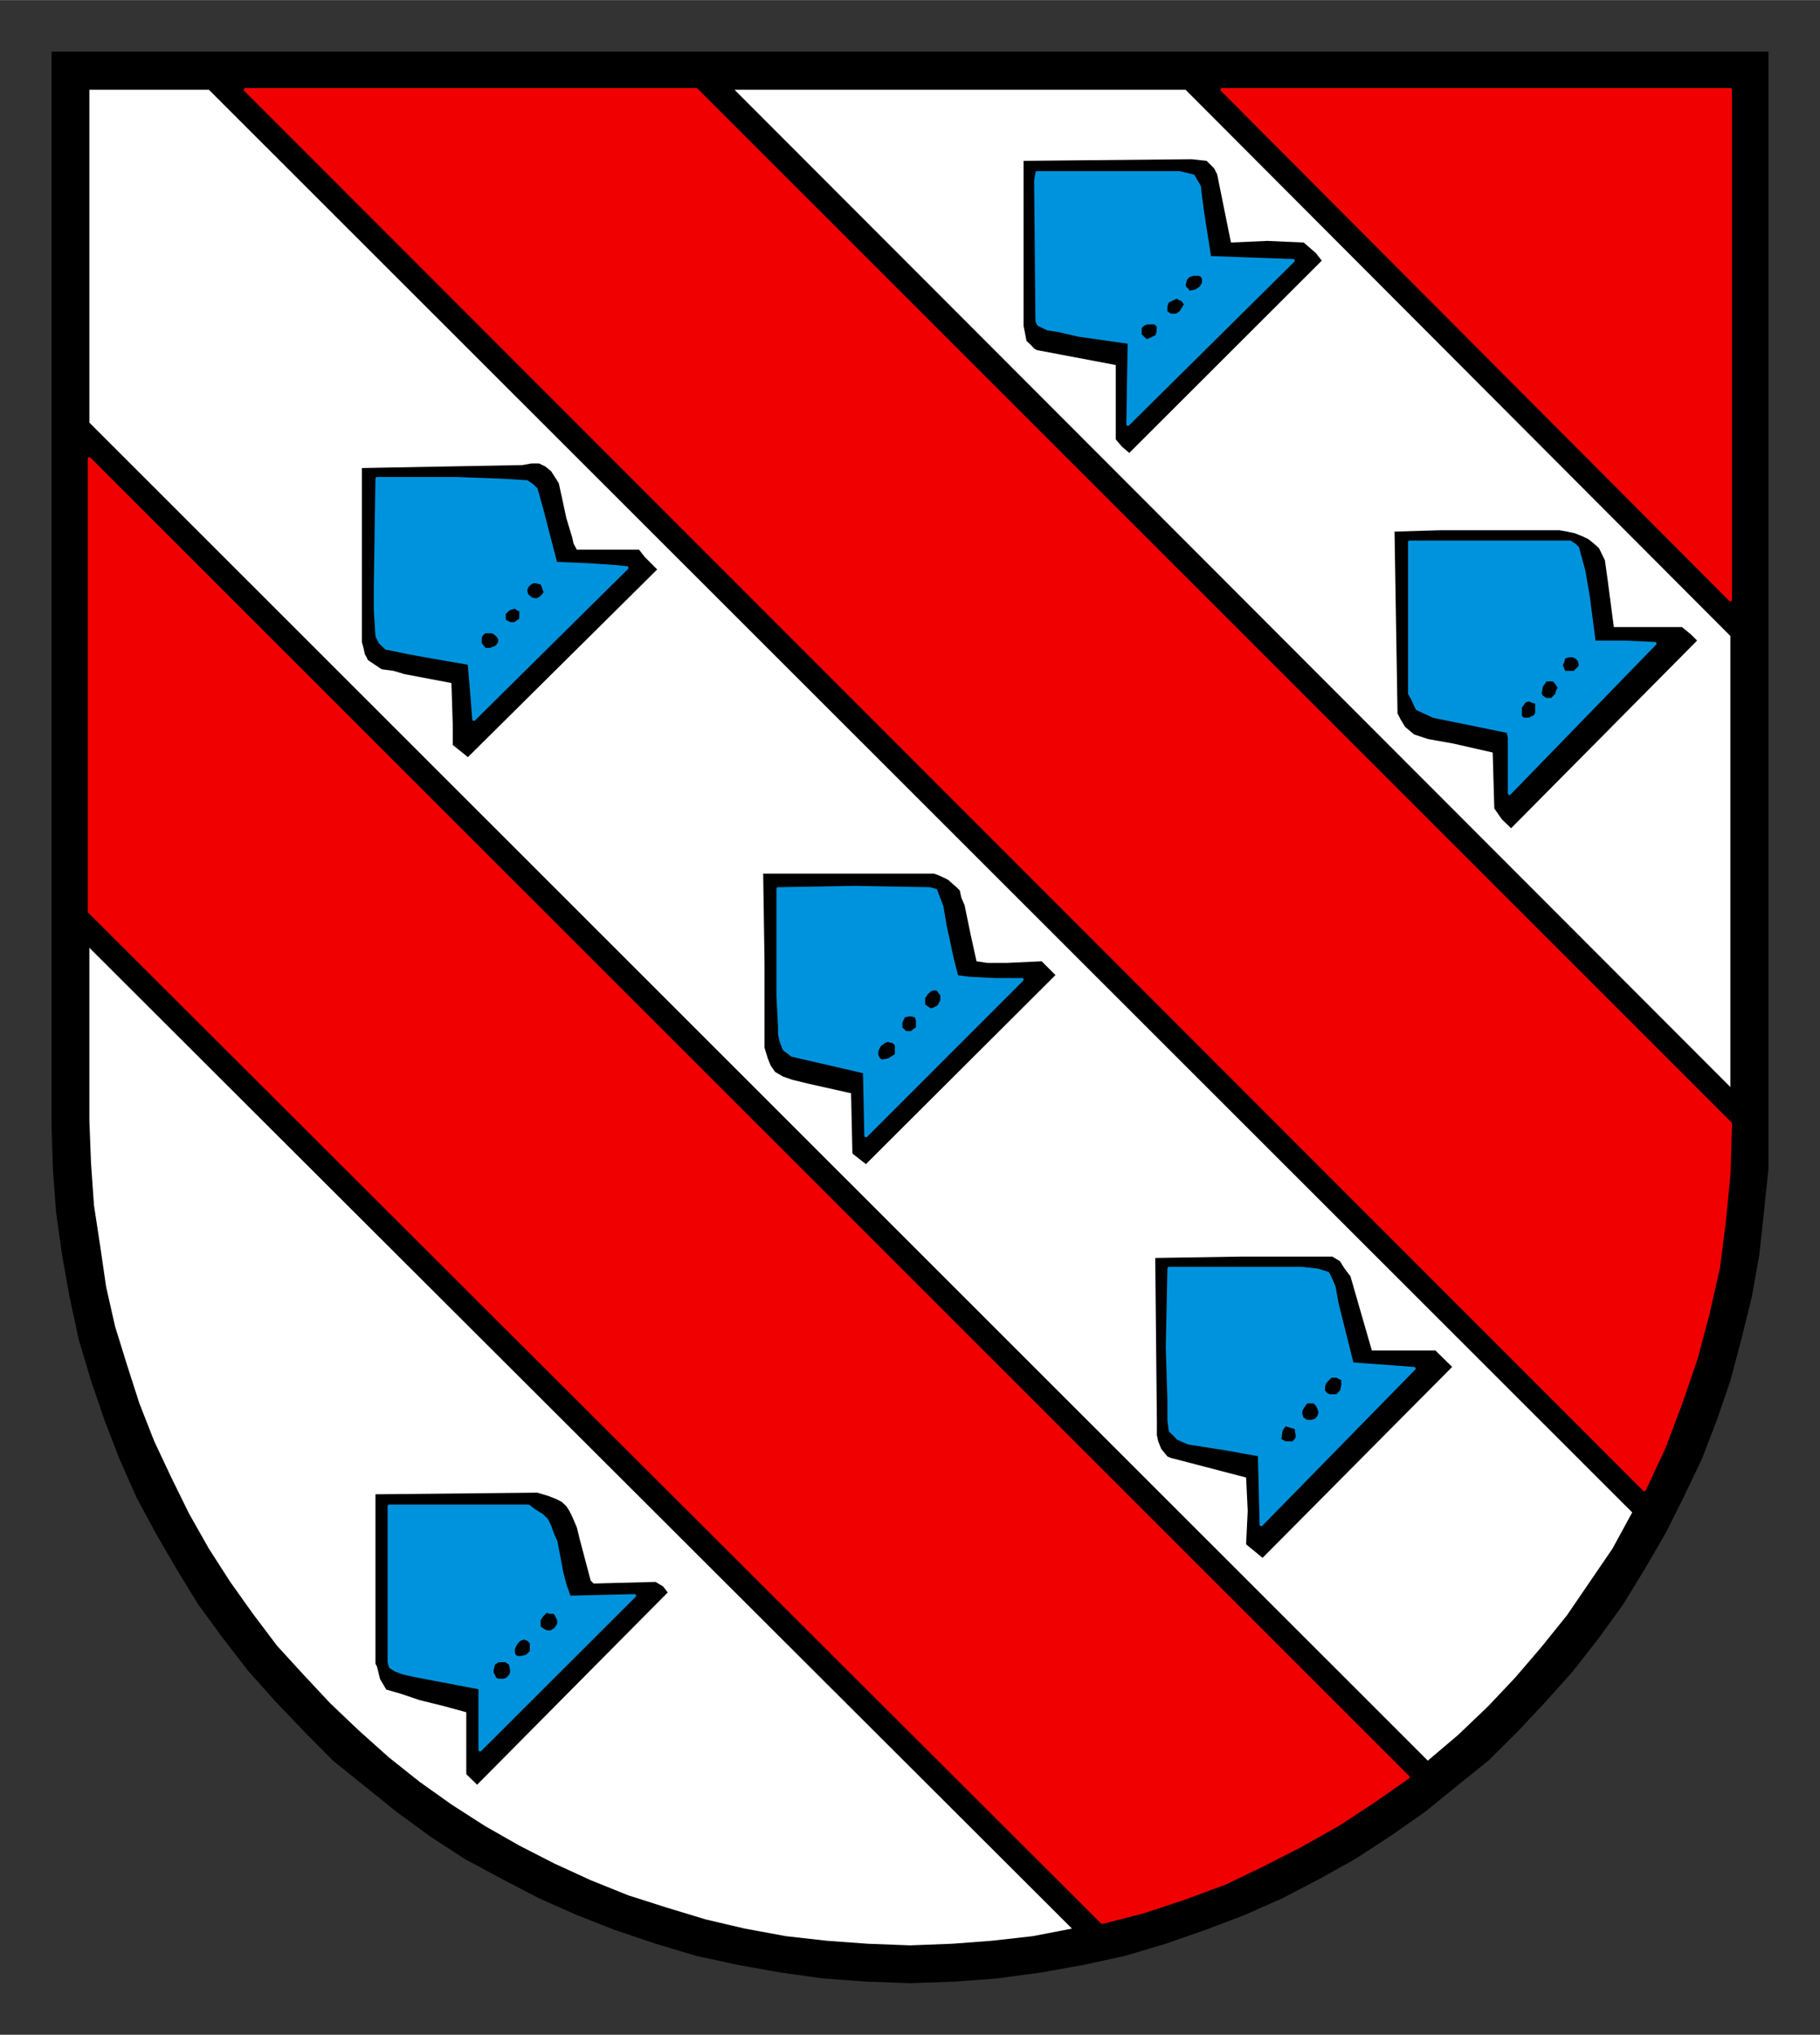
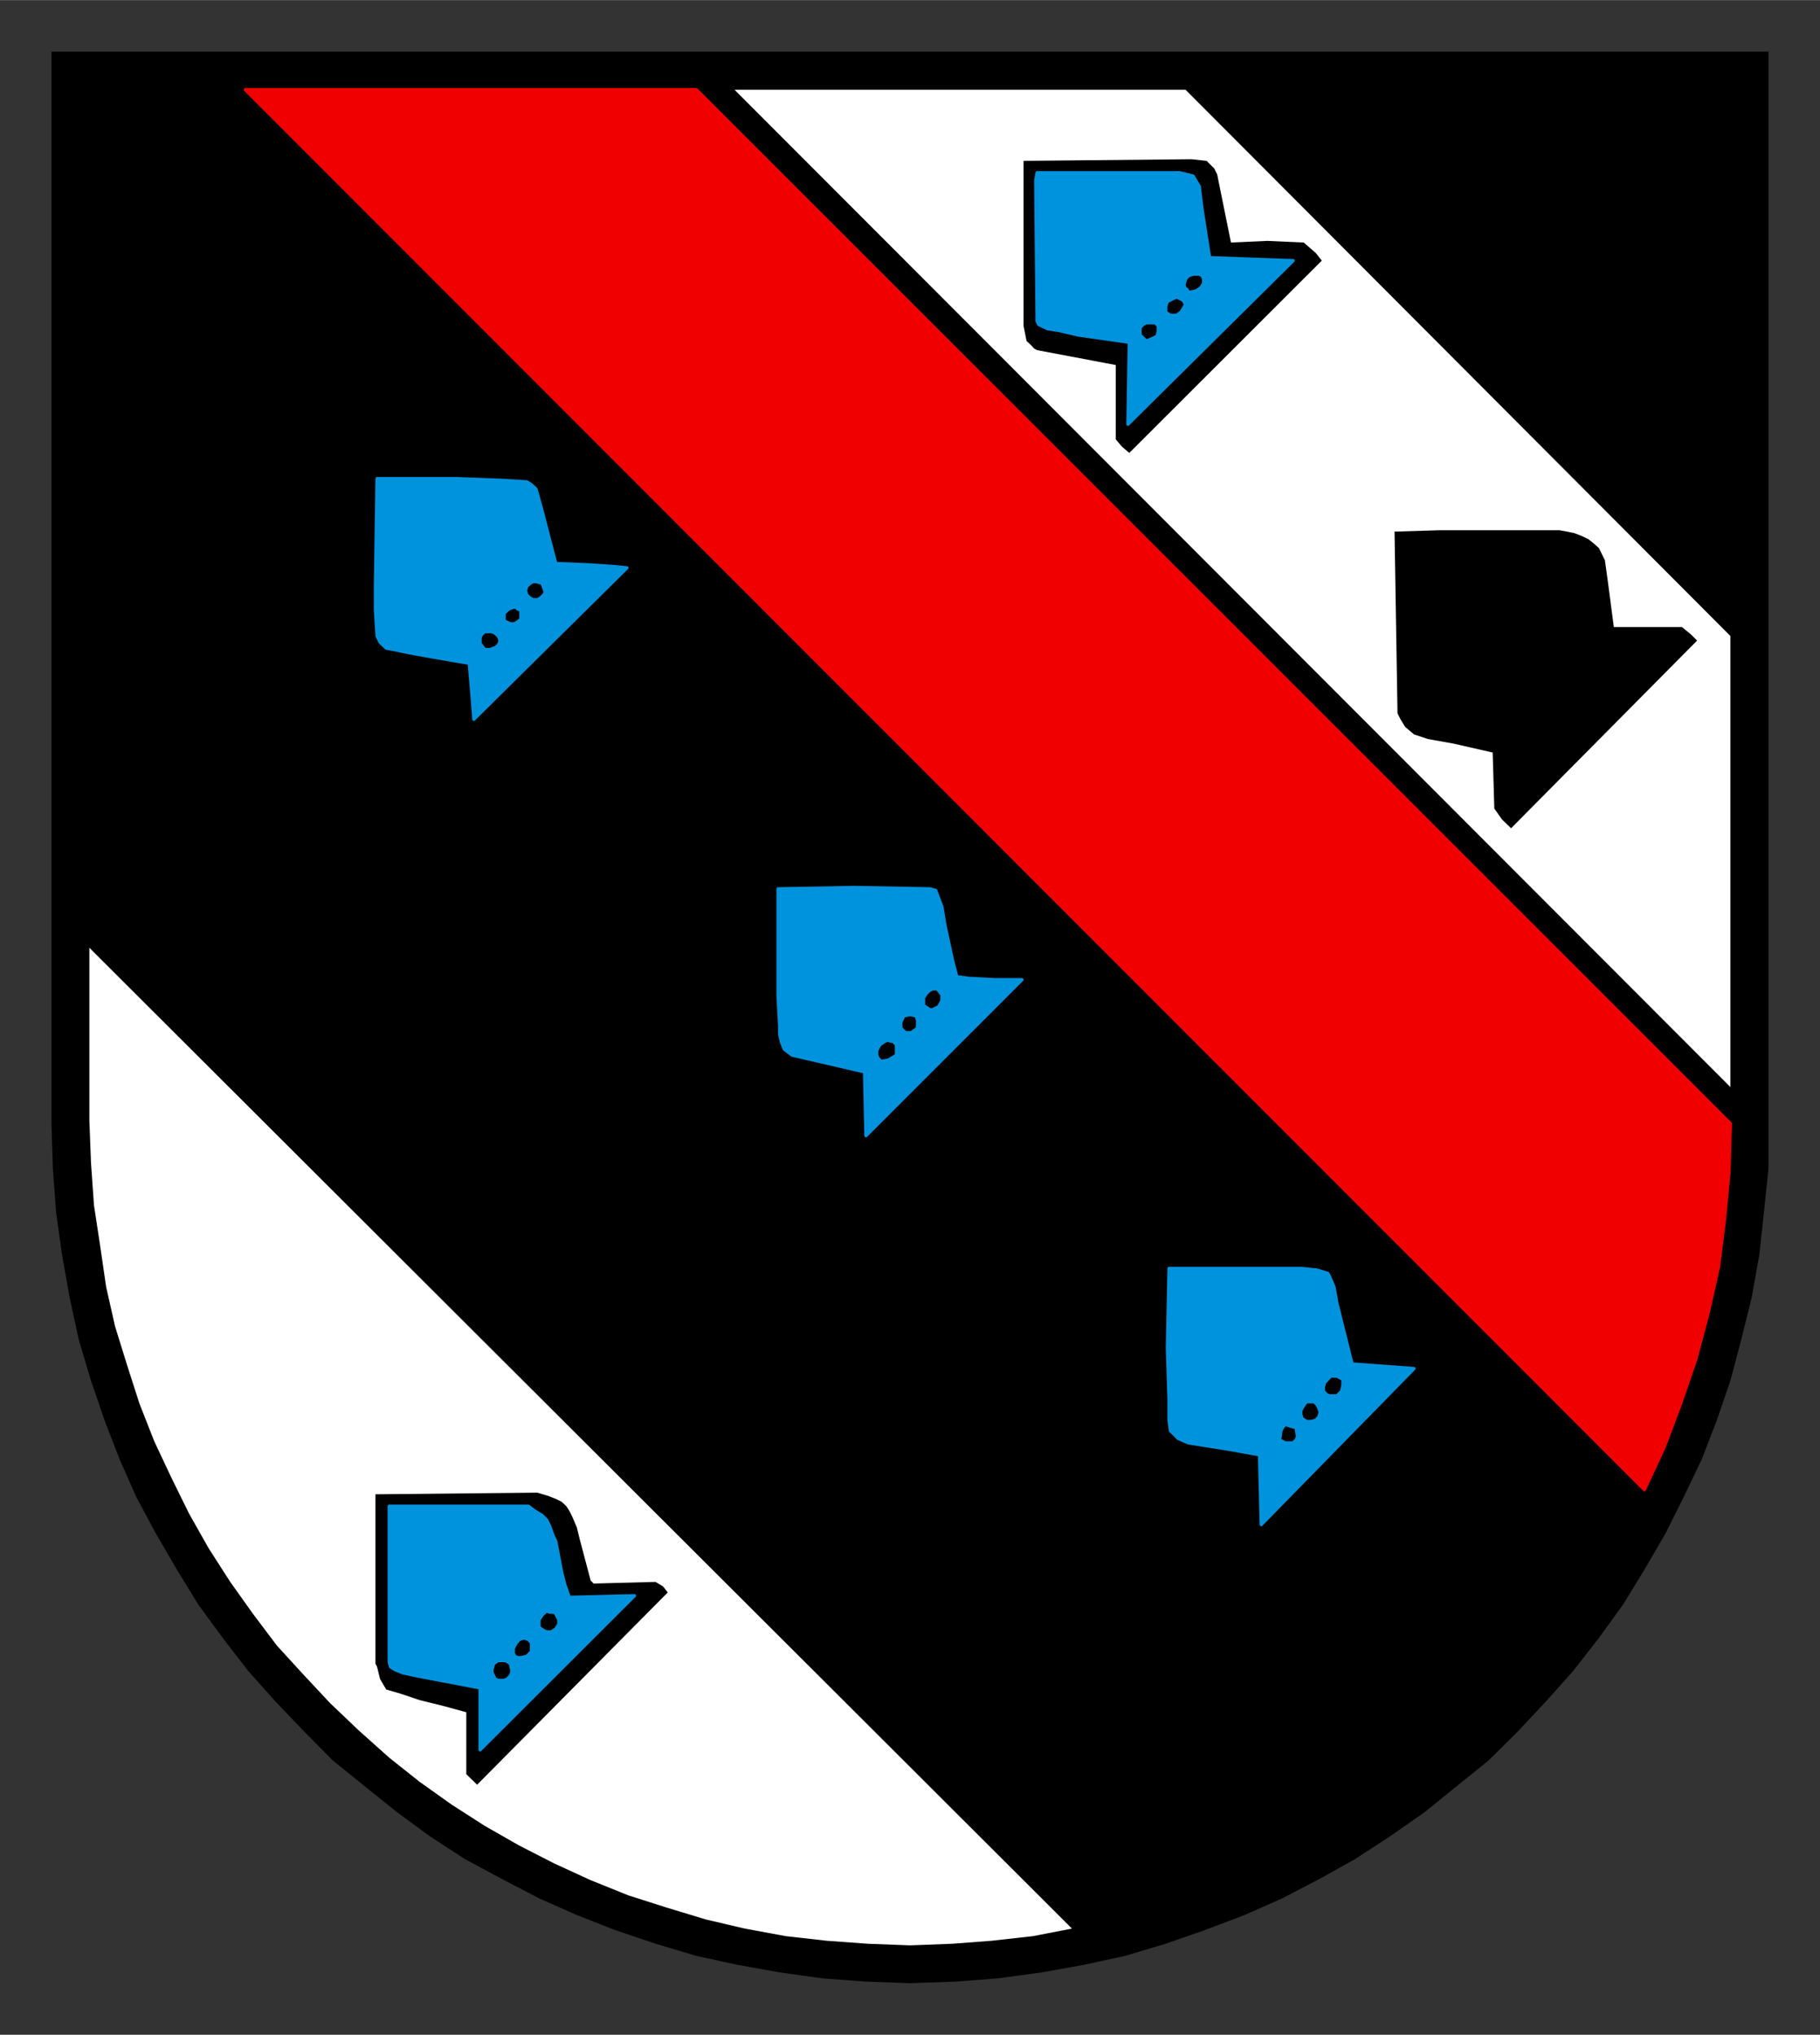
<svg xmlns="http://www.w3.org/2000/svg" version="1.0" width="687" height="768" viewBox="-2.381 -2.381 84.138 94.05" id="svg10646">
  <rect x="-2.381" y="-2.381" width="84.138" height="94.05" fill="#333333" stroke="none" />
  <defs id="defs10648">
    <clipPath id="clipPath8955">
      <path d="M 354.48,710.28 L 418.19,710.28 L 418.19,638.65 L 354.48,638.65 L 354.48,710.28 z" id="path8957" />
    </clipPath>
    <clipPath id="clipPath8967">
      <path d="M 354.48,710.28 L 418.19,710.28 L 418.19,638.65 L 354.48,638.65 L 354.48,710.28 z" id="path8969" />
    </clipPath>
  </defs>
  <g transform="translate(-335.312,-487.718)" id="layer1">
    <g transform="matrix(1.25,0,0,1.25,-107.925,-310.707)" id="g8951">
      <g clip-path="url(#clipPath8955)" id="g8953">
        <g id="g8959">
          <path d="M 354.59,638.74 L 418.09,638.74 L 418.09,678.43 L 418.09,678.43 L 418.09,680.05 L 417.92,681.67 L 417.75,683.24 L 417.47,684.81 L 417.08,686.38 L 416.68,687.89 L 416.18,689.35 L 415.62,690.8 L 414.95,692.2 L 414.28,693.54 L 413.5,694.88 L 412.71,696.17 L 411.82,697.4 L 410.86,698.63 L 409.85,699.76 L 408.8,700.88 L 407.73,701.94 L 406.55,702.89 L 405.38,703.84 L 404.09,704.74 L 402.8,705.58 L 401.51,706.3 L 400.11,707.03 L 398.71,707.65 L 397.26,708.2 L 395.8,708.71 L 394.29,709.16 L 392.77,709.49 L 391.21,709.77 L 389.59,709.99 L 388.02,710.11 L 386.34,710.17 L 386.34,710.17 L 384.71,710.11 L 383.09,709.99 L 381.52,709.77 L 379.96,709.49 L 378.44,709.16 L 376.93,708.71 L 375.42,708.2 L 374.02,707.65 L 372.62,707.03 L 371.22,706.3 L 369.88,705.58 L 368.59,704.74 L 367.36,703.84 L 366.18,702.89 L 365,701.94 L 363.95,700.88 L 362.88,699.76 L 361.87,698.63 L 360.92,697.4 L 360.02,696.17 L 359.23,694.88 L 358.45,693.54 L 357.73,692.2 L 357.11,690.8 L 356.55,689.35 L 356.05,687.89 L 355.6,686.38 L 355.26,684.81 L 354.98,683.24 L 354.76,681.67 L 354.64,680.05 L 354.59,678.43 L 354.59,638.74 z" id="path8961" style="fill:#000000;fill-opacity:1;fill-rule:evenodd;stroke:none" />
        </g>
      </g>
    </g>
    <g transform="matrix(1.25,0,0,1.25,-107.925,-310.707)" id="g8963">
      <g clip-path="url(#clipPath8967)" id="g8965">
        <path d="M 394.45,653.58 L 401.57,646.47 L 401.57,646.47 L 401.35,646.19 L 400.9,645.8 L 400.9,645.8 L 399.55,645.74 L 398.21,645.8 L 398.21,645.8 L 397.7,643.28 L 397.7,643.28 L 397.59,643.06 L 397.59,643.06 L 397.31,642.78 L 397.31,642.78 L 396.75,642.72 L 396.75,642.72 L 390.54,642.78 L 390.54,642.78 L 390.54,648.88 L 390.54,648.88 L 390.65,649.44 L 390.65,649.44 L 390.82,649.6 L 390.93,649.72 L 391.04,649.78 L 391.04,649.78 L 393.95,650.33 L 393.95,650.33 L 393.95,653.08 L 393.95,653.08 L 394.18,653.35 L 394.45,653.58 L 394.45,653.58 z M 408.57,667.46 L 415.45,660.52 L 415.45,660.52 L 415.23,660.3 L 414.89,660.02 L 414.89,660.02 L 412.37,660.02 L 412.37,660.02 L 412.15,658.34 L 412.15,658.34 L 412.04,657.55 L 412.04,657.55 L 411.82,657.1 L 411.82,657.1 L 411.64,656.94 L 411.43,656.77 L 411.2,656.66 L 410.92,656.55 L 410.92,656.55 L 410.64,656.49 L 410.36,656.44 L 410.36,656.44 L 408.96,656.44 L 407.62,656.44 L 407.62,656.44 L 405.94,656.44 L 404.26,656.49 L 404.37,663.21 L 404.37,663.21 L 404.48,663.43 L 404.65,663.71 L 404.65,663.71 L 404.98,663.99 L 404.98,663.99 L 405.49,664.16 L 406.44,664.33 L 407.89,664.66 L 407.89,664.66 L 407.95,666.73 L 407.95,666.73 L 408.23,667.13 L 408.57,667.46 L 408.57,667.46 z M 396.53,640.15 L 416.68,660.35 L 416.68,677.03 L 379.85,640.15 L 396.53,640.15 z" id="path8971" style="fill:#ffffff;fill-opacity:1;fill-rule:nonzero;stroke:none" />
-         <path d="M 369.99,664.83 L 369.99,664.83 L 376.99,657.89 L 376.99,657.89 L 376.54,657.44 L 376.32,657.16 L 376.32,657.16 L 374.02,657.16 L 374.02,657.16 L 373.9,656.94 L 373.85,656.72 L 373.85,656.72 L 373.63,655.99 L 373.46,655.2 L 373.46,655.2 L 373.35,654.7 L 373.35,654.7 L 373.07,654.26 L 373.07,654.26 L 372.85,654.08 L 372.62,653.97 L 372.62,653.97 L 372.34,653.97 L 372.01,654.03 L 372.01,654.03 L 366.07,654.14 L 366.07,654.14 L 366.07,656.88 L 366.07,660.58 L 366.07,660.58 L 366.13,660.8 L 366.18,661.03 L 366.18,661.03 L 366.24,661.13 L 366.29,661.24 L 366.29,661.24 L 366.8,661.58 L 366.8,661.58 L 367.24,661.64 L 367.64,661.76 L 369.38,662.09 L 369.38,662.09 L 369.43,663.65 L 369.43,663.65 L 369.43,663.99 L 369.43,664.38 L 369.43,664.38 L 369.99,664.83 L 369.99,664.83 z M 399.38,694.44 L 399.38,694.44 L 406.39,687.38 L 406.39,687.38 L 405.77,686.77 L 405.77,686.77 L 404.92,686.77 L 403.42,686.77 L 403.42,686.77 L 402.63,684.03 L 402.63,684.03 L 402.41,683.74 L 402.24,683.47 L 402.24,683.47 L 401.96,683.3 L 401.96,683.3 L 401.63,683.3 L 401.63,683.3 L 398.54,683.3 L 395.41,683.35 L 395.41,683.35 L 395.47,689.4 L 395.47,689.4 L 395.47,689.68 L 395.47,689.9 L 395.47,689.9 L 395.52,690.13 L 395.52,690.13 L 395.63,690.41 L 395.86,690.69 L 395.86,690.69 L 395.97,690.74 L 395.97,690.74 L 398.77,691.47 L 398.77,691.47 L 398.83,692.7 L 398.77,693.94 L 398.77,693.94 L 399.38,694.44 L 399.38,694.44 z M 384.71,679.88 L 384.71,679.88 L 388.52,676.08 L 391.72,672.89 L 391.72,672.89 L 391.21,672.38 L 391.21,672.38 L 389.92,672.44 L 389.2,672.44 L 388.8,672.38 L 388.8,672.38 L 388.58,671.38 L 388.36,670.31 L 388.36,670.31 L 388.24,670.03 L 388.18,669.76 L 388.18,669.76 L 388.07,669.65 L 388.07,669.65 L 387.74,669.36 L 387.4,669.2 L 387.4,669.2 L 387.23,669.14 L 387.23,669.14 L 383.93,669.14 L 380.91,669.14 L 380.91,669.14 L 380.96,672.44 L 380.96,675.58 L 380.96,675.58 L 381.08,675.97 L 381.08,675.97 L 381.19,676.24 L 381.19,676.24 L 381.35,676.47 L 381.35,676.47 L 381.64,676.64 L 381.98,676.76 L 382.64,676.92 L 382.64,676.92 L 384.16,677.26 L 384.16,677.26 L 384.21,679.49 L 384.21,679.49 L 384.71,679.88 L 384.71,679.88 z M 360.41,640.15 L 413.05,692.76 L 413.05,692.76 L 412.32,694.1 L 411.48,695.33 L 410.64,696.56 L 409.69,697.74 L 408.73,698.86 L 407.73,699.92 L 406.61,700.99 L 405.49,701.94 L 355.99,652.46 L 355.99,640.15 L 360.41,640.15 z" id="path8973" style="fill:#ffffff;fill-opacity:1;fill-rule:nonzero;stroke:none" />
        <path d="M 370.33,702.83 L 370.33,702.83 L 377.38,695.72 L 377.38,695.72 L 377.21,695.5 L 376.93,695.33 L 376.93,695.33 L 374.64,695.39 L 374.64,695.39 L 374.53,695.28 L 374.53,695.28 L 374.13,693.77 L 374.13,693.77 L 374.02,693.32 L 373.85,692.92 L 373.74,692.7 L 373.63,692.53 L 373.46,692.37 L 373.24,692.26 L 373.24,692.26 L 372.96,692.15 L 372.96,692.15 L 372.56,692.03 L 372.56,692.03 L 366.57,692.09 L 366.57,692.09 L 366.57,694.88 L 366.57,697.69 L 366.57,697.69 L 366.57,698.35 L 366.57,698.35 L 366.63,698.47 L 366.63,698.47 L 366.74,698.92 L 366.97,699.31 L 366.97,699.31 L 367.52,699.47 L 368.2,699.7 L 368.2,699.7 L 369.09,699.92 L 369.93,700.15 L 369.93,700.15 L 369.93,702.44 L 369.93,702.44 L 370.33,702.83 L 370.33,702.83 z M 355.99,671.88 L 392.33,708.15 L 392.33,708.15 L 390.88,708.43 L 389.36,708.6 L 387.91,708.71 L 386.34,708.77 L 386.34,708.77 L 384.77,708.71 L 383.26,708.6 L 381.75,708.43 L 380.23,708.15 L 378.78,707.81 L 377.33,707.37 L 375.92,706.92 L 374.53,706.36 L 373.18,705.74 L 371.89,705.08 L 370.61,704.35 L 369.38,703.56 L 368.2,702.72 L 367.08,701.83 L 365.95,700.82 L 364.89,699.81 L 363.89,698.74 L 362.93,697.69 L 362.04,696.51 L 361.2,695.33 L 360.41,694.1 L 359.68,692.81 L 359.02,691.47 L 358.39,690.13 L 357.84,688.73 L 357.39,687.33 L 356.94,685.88 L 356.61,684.42 L 356.39,682.91 L 356.16,681.4 L 356.05,679.83 L 355.99,678.26 L 355.99,671.88 z" id="path8975" style="fill:#ffffff;fill-opacity:1;fill-rule:nonzero;stroke:none" />
-         <path d="M 416.68,659.01 L 397.88,640.15 L 416.68,640.15 L 416.68,659.01 z" id="path8977" style="fill:#f00000;fill-opacity:1;fill-rule:nonzero;stroke:#f00000;stroke-width:0.12;stroke-linecap:round;stroke-linejoin:round;stroke-miterlimit:10;stroke-dasharray:none;stroke-opacity:1" />
        <path d="M 378.44,640.15 L 416.68,678.38 L 416.68,678.38 L 416.63,680.17 L 416.46,681.96 L 416.24,683.69 L 415.85,685.42 L 415.4,687.1 L 414.84,688.73 L 414.23,690.35 L 413.5,691.92 L 361.76,640.15 L 378.44,640.15 z" id="path8979" style="fill:#f00000;fill-opacity:1;fill-rule:nonzero;stroke:#f00000;stroke-width:0.12;stroke-linecap:round;stroke-linejoin:round;stroke-miterlimit:10;stroke-dasharray:none;stroke-opacity:1" />
-         <path d="M 355.99,653.8 L 404.76,702.55 L 404.76,702.55 L 403.47,703.45 L 402.19,704.29 L 400.79,705.08 L 399.38,705.8 L 397.99,706.47 L 396.47,707.03 L 394.96,707.53 L 393.45,707.92 L 355.99,670.54 L 355.99,653.8 z" id="path8981" style="fill:#f00000;fill-opacity:1;fill-rule:nonzero;stroke:#f00000;stroke-width:0.12;stroke-linecap:round;stroke-linejoin:round;stroke-miterlimit:10;stroke-dasharray:none;stroke-opacity:1" />
        <path d="M 395.08,649.44 L 395.08,649.44 L 395.24,649.38 L 395.24,649.38 L 395.47,649.27 L 395.47,649.27 L 395.52,649.1 L 395.52,648.99 L 395.52,648.88 L 395.41,648.77 L 395.41,648.77 L 395.08,648.77 L 394.96,648.83 L 394.85,648.94 L 394.85,649.22 L 394.85,649.22 L 394.96,649.33 L 395.08,649.44 L 395.08,649.44 z M 395.97,648.49 L 395.97,648.49 L 396.2,648.49 L 396.36,648.38 L 396.36,648.38 L 396.53,648.1 L 396.53,648.1 L 396.47,647.98 L 396.42,647.92 L 396.31,647.87 L 396.31,647.87 L 396.2,647.81 L 396.08,647.87 L 395.86,647.98 L 395.86,647.98 L 395.8,648.15 L 395.8,648.38 L 395.8,648.38 L 395.97,648.49 L 395.97,648.49 z M 396.64,647.65 L 396.64,647.65 L 396.92,647.59 L 396.92,647.59 L 397.09,647.48 L 397.2,647.31 L 397.2,647.15 L 397.2,647.15 L 397.15,647.03 L 397.04,646.97 L 397.04,646.97 L 396.81,646.97 L 396.64,647.03 L 396.53,647.15 L 396.47,647.37 L 396.47,647.37 L 396.53,647.53 L 396.53,647.53 L 396.58,647.53 L 396.64,647.65 L 396.64,647.65 z M 394.4,652.52 L 394.4,652.52 L 394.45,649.49 L 394.45,649.49 L 392.56,649.22 L 392.56,649.22 L 391.83,649.05 L 391.43,648.99 L 391.1,648.83 L 391.1,648.83 L 391.04,648.71 L 391.04,648.71 L 390.99,643.51 L 390.99,643.51 L 391.04,643.22 L 394.63,643.22 L 394.63,643.22 L 395.69,643.22 L 396.31,643.22 L 396.81,643.34 L 396.81,643.34 L 397.04,643.73 L 397.04,643.73 L 397.09,644.17 L 397.15,644.63 L 397.15,644.63 L 397.42,646.36 L 400.51,646.47 L 400.51,646.47 L 394.4,652.52 L 394.4,652.52 z" id="path8983" style="fill:#0093dd;fill-opacity:1;fill-rule:evenodd;stroke:#0093dd;stroke-width:0.12;stroke-linecap:round;stroke-linejoin:round;stroke-miterlimit:10;stroke-dasharray:none;stroke-opacity:1" />
-         <path d="M 409.01,663.43 L 409.01,663.43 L 409.24,663.43 L 409.35,663.38 L 409.46,663.32 L 409.46,663.32 L 409.52,663.21 L 409.52,663.1 L 409.52,662.81 L 409.52,662.81 L 409.35,662.76 L 409.24,662.7 L 409.24,662.7 L 409.07,662.76 L 409.07,662.76 L 408.91,662.98 L 408.91,662.98 L 408.91,663.21 L 408.91,663.32 L 409.01,663.43 L 409.01,663.43 z M 409.85,662.7 L 409.85,662.7 L 410.08,662.7 L 410.08,662.7 L 410.25,662.53 L 410.3,662.37 L 410.36,662.26 L 410.25,662.09 L 410.25,662.09 L 410.14,661.97 L 410.14,661.97 L 409.85,661.97 L 409.85,661.97 L 409.69,662.2 L 409.69,662.2 L 409.64,662.48 L 409.69,662.59 L 409.85,662.7 L 409.85,662.7 z M 410.92,661.7 L 410.92,661.7 L 411.03,661.58 L 411.09,661.53 L 411.14,661.42 L 411.14,661.42 L 411.09,661.24 L 410.98,661.13 L 410.86,661.08 L 410.69,661.08 L 410.69,661.08 L 410.53,661.13 L 410.48,661.3 L 410.42,661.42 L 410.48,661.58 L 410.48,661.58 L 410.53,661.7 L 410.69,661.7 L 410.92,661.7 L 410.92,661.7 z M 408.51,666.17 L 408.51,666.17 L 408.51,664.1 L 408.51,664.1 L 408.46,663.88 L 408.46,663.88 L 405.71,663.32 L 405.71,663.32 L 405.1,663.04 L 405.1,663.04 L 405.04,662.92 L 405.04,662.92 L 404.92,662.65 L 404.92,662.65 L 404.82,662.48 L 404.82,662.48 L 404.82,656.88 L 404.82,656.88 L 408.29,656.88 L 410.75,656.88 L 410.75,656.88 L 410.92,656.99 L 411.03,657.1 L 411.03,657.1 L 411.09,657.33 L 411.09,657.33 L 411.26,657.95 L 411.43,658.95 L 411.64,660.58 L 411.64,660.58 L 412.77,660.58 L 413.89,660.63 L 413.89,660.63 L 408.51,666.17 L 408.51,666.17 z" id="path8985" style="fill:#0093dd;fill-opacity:1;fill-rule:evenodd;stroke:#0093dd;stroke-width:0.12;stroke-linecap:round;stroke-linejoin:round;stroke-miterlimit:10;stroke-dasharray:none;stroke-opacity:1" />
        <path d="M 371.11,698.97 L 371.11,698.97 L 371.33,698.97 L 371.45,698.92 L 371.56,698.8 L 371.56,698.8 L 371.61,698.69 L 371.61,698.58 L 371.56,698.35 L 371.56,698.35 L 371.39,698.24 L 371.22,698.24 L 371.11,698.24 L 371.11,698.24 L 370.94,698.35 L 370.88,698.58 L 370.88,698.58 L 370.88,698.69 L 370.94,698.8 L 370.99,698.92 L 371.11,698.97 L 371.11,698.97 z M 372.17,698.08 L 372.17,698.08 L 372.34,697.91 L 372.34,697.91 L 372.34,697.58 L 372.34,697.58 L 372.23,697.46 L 372.23,697.46 L 372.06,697.4 L 372.06,697.4 L 371.89,697.46 L 371.78,697.58 L 371.78,697.58 L 371.72,697.69 L 371.67,697.79 L 371.67,697.97 L 371.72,698.08 L 371.72,698.08 L 371.83,698.13 L 371.95,698.13 L 372.17,698.08 L 372.17,698.08 z M 373.07,697.18 L 373.07,697.18 L 373.24,697.07 L 373.35,696.9 L 373.35,696.9 L 373.35,696.73 L 373.24,696.51 L 373.24,696.51 L 373.18,696.45 L 373.01,696.45 L 372.9,696.4 L 372.9,696.4 L 372.73,696.56 L 372.62,696.73 L 372.62,697.01 L 372.62,697.01 L 372.79,697.13 L 372.9,697.18 L 373.07,697.18 L 373.07,697.18 z M 370.44,701.54 L 370.44,699.25 L 370.44,699.25 L 368.08,698.8 L 368.08,698.8 L 367.58,698.69 L 367.3,698.58 L 367.13,698.47 L 367.13,698.47 L 367.08,698.3 L 367.08,698.19 L 367.08,698.19 L 367.08,697.69 L 367.08,697.18 L 367.08,697.18 L 367.08,692.53 L 370.94,692.53 L 370.94,692.53 L 372.23,692.53 L 372.23,692.53 L 372.45,692.7 L 372.45,692.7 L 372.73,692.87 L 372.9,693.04 L 373.01,693.26 L 373.13,693.6 L 373.13,693.6 L 373.24,693.83 L 373.46,694.99 L 373.46,694.99 L 373.58,695.45 L 373.74,695.9 L 373.74,695.9 L 376.15,695.84 L 376.15,695.84 L 370.44,701.54 L 370.44,701.54 z" id="path8987" style="fill:#0093dd;fill-opacity:1;fill-rule:evenodd;stroke:#0093dd;stroke-width:0.12;stroke-linecap:round;stroke-linejoin:round;stroke-miterlimit:10;stroke-dasharray:none;stroke-opacity:1" />
        <path d="M 370.61,660.85 L 370.61,660.85 L 370.83,660.85 L 370.94,660.8 L 370.99,660.8 L 370.99,660.8 L 371.11,660.69 L 371.17,660.58 L 371.17,660.47 L 371.11,660.35 L 371.11,660.35 L 370.99,660.24 L 370.88,660.19 L 370.61,660.19 L 370.61,660.19 L 370.49,660.3 L 370.44,660.41 L 370.44,660.41 L 370.44,660.63 L 370.61,660.85 L 370.61,660.85 z M 371.72,659.9 L 371.72,659.9 L 371.95,659.74 L 371.95,659.74 L 371.95,659.51 L 371.95,659.4 L 371.83,659.35 L 371.83,659.35 L 371.78,659.29 L 371.67,659.29 L 371.5,659.35 L 371.5,659.35 L 371.33,659.51 L 371.33,659.68 L 371.33,659.79 L 371.33,659.79 L 371.45,659.85 L 371.56,659.9 L 371.72,659.9 L 371.72,659.9 z M 372.29,658.95 L 372.29,658.95 L 372.4,659.01 L 372.56,659.01 L 372.67,658.95 L 372.79,658.84 L 372.79,658.84 L 372.85,658.73 L 372.79,658.56 L 372.73,658.4 L 372.73,658.4 L 372.51,658.34 L 372.4,658.34 L 372.29,658.4 L 372.29,658.4 L 372.17,658.51 L 372.12,658.67 L 372.17,658.84 L 372.29,658.95 L 372.29,658.95 z M 370.21,663.43 L 370.21,663.43 L 370.15,662.65 L 370.04,661.36 L 370.04,661.36 L 368.7,661.13 L 368.7,661.13 L 367.81,660.97 L 367.24,660.85 L 366.97,660.8 L 366.97,660.8 L 366.74,660.58 L 366.63,660.35 L 366.63,660.35 L 366.57,659.4 L 366.57,658.45 L 366.57,658.45 L 366.63,654.53 L 366.63,654.53 L 369.54,654.53 L 371.17,654.59 L 372.17,654.65 L 372.17,654.65 L 372.34,654.76 L 372.51,654.92 L 372.51,654.92 L 372.73,655.71 L 372.73,655.71 L 372.96,656.6 L 372.96,656.6 L 373.24,657.67 L 373.24,657.67 L 374.47,657.72 L 375.37,657.78 L 375.87,657.83 L 375.87,657.83 L 370.21,663.43 L 370.21,663.43 z" id="path8989" style="fill:#0093dd;fill-opacity:1;fill-rule:evenodd;stroke:#0093dd;stroke-width:0.12;stroke-linecap:round;stroke-linejoin:round;stroke-miterlimit:10;stroke-dasharray:none;stroke-opacity:1" />
        <path d="M 385.27,676.08 L 385.27,676.08 L 385.55,676.03 L 385.84,675.85 L 385.84,675.85 L 385.84,675.69 L 385.84,675.47 L 385.84,675.47 L 385.73,675.35 L 385.73,675.35 L 385.5,675.3 L 385.5,675.3 L 385.39,675.35 L 385.22,675.47 L 385.16,675.58 L 385.11,675.69 L 385.11,675.69 L 385.11,675.85 L 385.11,675.85 L 385.16,675.97 L 385.27,676.08 L 385.27,676.08 z M 386.17,675.02 L 386.17,675.02 L 386.39,675.02 L 386.39,675.02 L 386.62,674.85 L 386.62,674.85 L 386.62,674.57 L 386.62,674.57 L 386.57,674.4 L 386.57,674.4 L 386.34,674.35 L 386.11,674.4 L 386.11,674.4 L 386,674.63 L 386,674.63 L 386,674.85 L 386.17,675.02 L 386.17,675.02 z M 387.07,674.17 L 387.07,674.17 L 387.18,674.17 L 387.18,674.17 L 387.4,674.06 L 387.46,673.95 L 387.52,673.84 L 387.52,673.62 L 387.52,673.62 L 387.35,673.4 L 387.35,673.4 L 387.18,673.4 L 387.07,673.45 L 386.95,673.56 L 386.84,673.73 L 386.84,673.73 L 386.84,674.01 L 386.84,674.01 L 387.07,674.17 L 387.07,674.17 z M 384.71,678.83 L 384.66,676.47 L 384.66,676.47 L 381.98,675.85 L 381.98,675.85 L 381.69,675.63 L 381.69,675.63 L 381.58,675.35 L 381.58,675.35 L 381.52,675.08 L 381.52,674.79 L 381.52,674.79 L 381.46,673.67 L 381.46,672.61 L 381.46,672.61 L 381.46,669.7 L 381.46,669.7 L 384.27,669.65 L 387.07,669.7 L 387.29,669.76 L 387.29,669.76 L 387.52,670.37 L 387.63,671.04 L 387.91,672.33 L 387.91,672.33 L 388.07,672.95 L 388.07,672.95 L 388.52,673.01 L 388.52,673.01 L 389.48,673.06 L 390.48,673.06 L 384.71,678.83 z" id="path8991" style="fill:#0093dd;fill-opacity:1;fill-rule:evenodd;stroke:#0093dd;stroke-width:0.12;stroke-linecap:round;stroke-linejoin:round;stroke-miterlimit:10;stroke-dasharray:none;stroke-opacity:1" />
        <path d="M 400.51,690.19 L 400.51,690.19 L 400.62,690.08 L 400.67,689.96 L 400.62,689.63 L 400.62,689.63 L 400.22,689.51 L 400.22,689.51 L 400.11,689.63 L 400.06,689.74 L 400.01,690.08 L 400.01,690.08 L 400.22,690.19 L 400.39,690.19 L 400.51,690.19 L 400.51,690.19 z M 401.01,689.4 L 401.01,689.4 L 401.17,689.4 L 401.35,689.35 L 401.46,689.23 L 401.51,689.06 L 401.51,689.06 L 401.46,688.9 L 401.4,688.78 L 401.29,688.67 L 401.12,688.67 L 401.12,688.67 L 401.01,688.67 L 400.95,688.73 L 400.84,688.9 L 400.84,688.9 L 400.79,689.01 L 400.79,689.12 L 400.79,689.12 L 400.84,689.29 L 401.01,689.4 L 401.01,689.4 z M 402.13,688.45 L 402.13,688.45 L 402.24,688.34 L 402.3,688.28 L 402.3,688.28 L 402.35,688.06 L 402.35,687.95 L 402.35,687.83 L 402.35,687.83 L 402.24,687.78 L 402.13,687.72 L 401.9,687.72 L 401.9,687.72 L 401.68,687.95 L 401.68,687.95 L 401.63,688.11 L 401.63,688.17 L 401.63,688.28 L 401.63,688.28 L 401.74,688.4 L 401.85,688.45 L 402.02,688.45 L 402.13,688.45 L 402.13,688.45 z M 399.33,693.21 L 399.33,693.21 L 399.27,690.8 L 399.27,690.8 L 399.27,690.63 L 399.27,690.63 L 398.04,690.41 L 396.64,690.19 L 396.64,690.19 L 396.25,690.02 L 396.25,690.02 L 396.14,689.9 L 395.97,689.74 L 395.97,689.74 L 395.92,689.35 L 395.92,688.62 L 395.86,686.66 L 395.92,683.74 L 395.92,683.74 L 400.33,683.74 L 400.33,683.74 L 400.84,683.74 L 401.4,683.8 L 401.4,683.8 L 401.79,683.92 L 401.79,683.92 L 401.85,684.03 L 401.9,684.14 L 402.02,684.42 L 402.02,684.42 L 402.13,685.03 L 402.13,685.03 L 402.69,687.27 L 404.98,687.44 L 404.98,687.44 L 399.33,693.21 L 399.33,693.21 z" id="path8993" style="fill:#0093dd;fill-opacity:1;fill-rule:evenodd;stroke:#0093dd;stroke-width:0.12;stroke-linecap:round;stroke-linejoin:round;stroke-miterlimit:10;stroke-dasharray:none;stroke-opacity:1" />
      </g>
    </g>
  </g>
</svg>